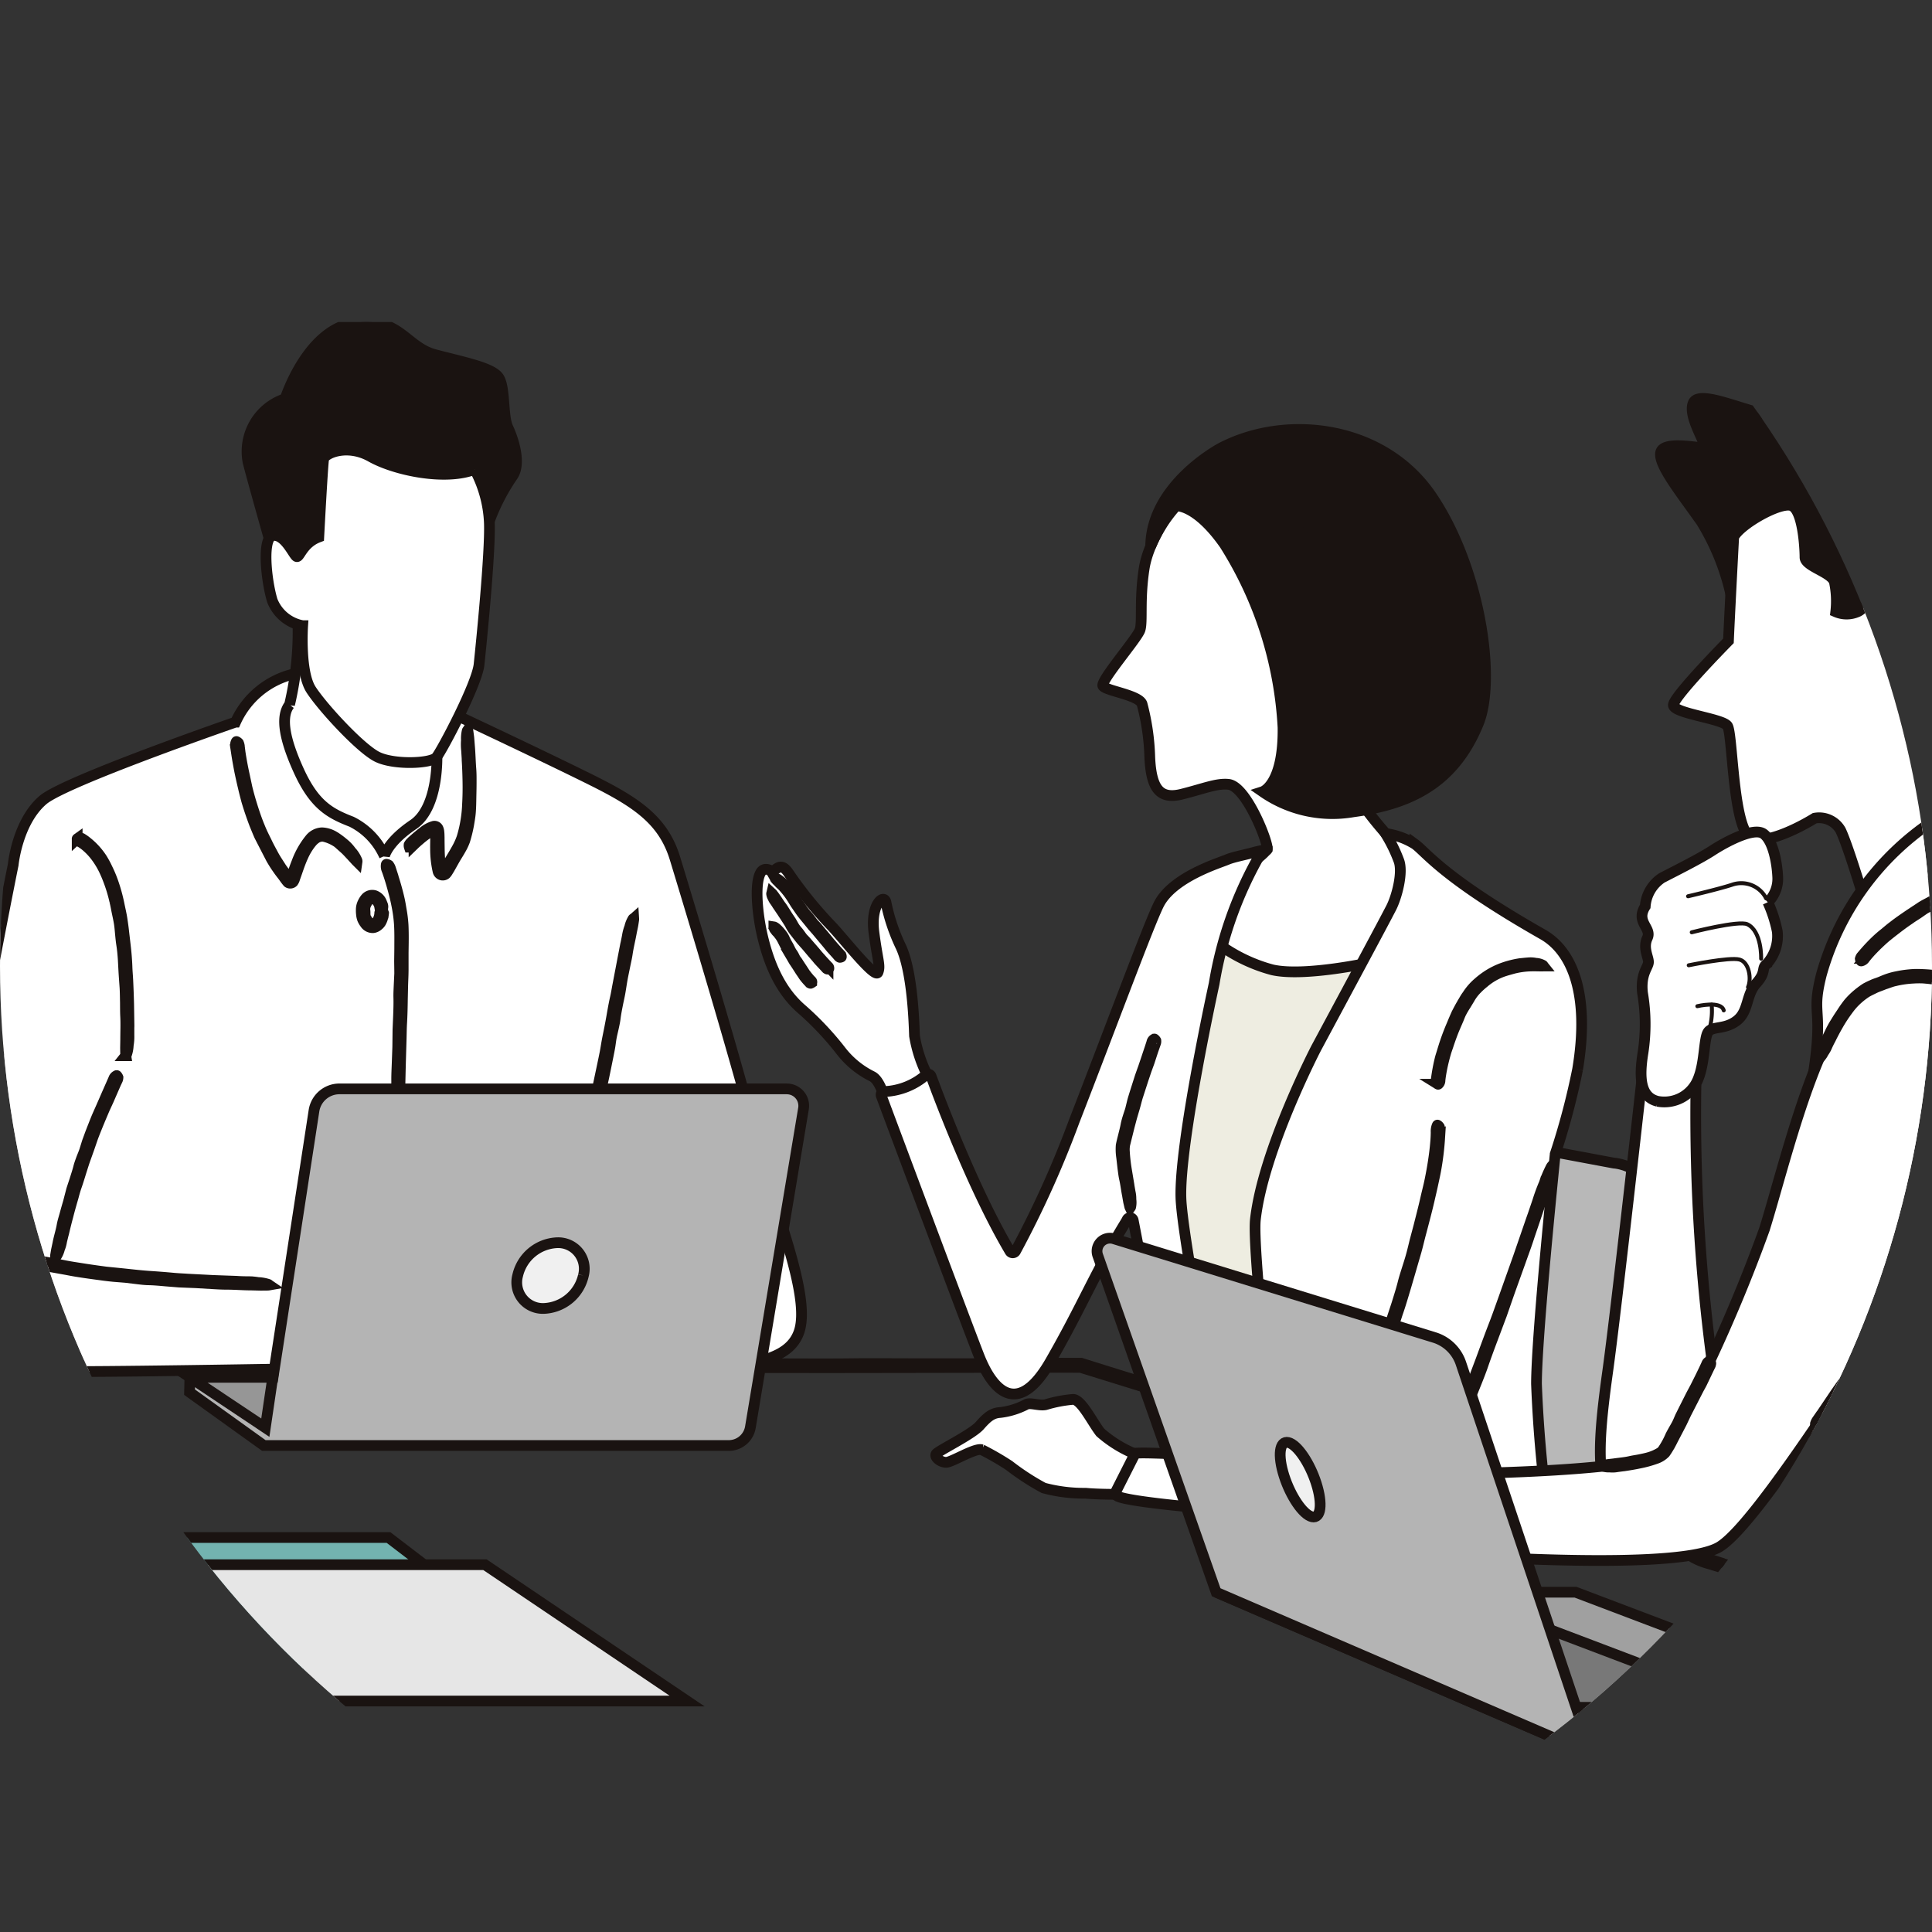
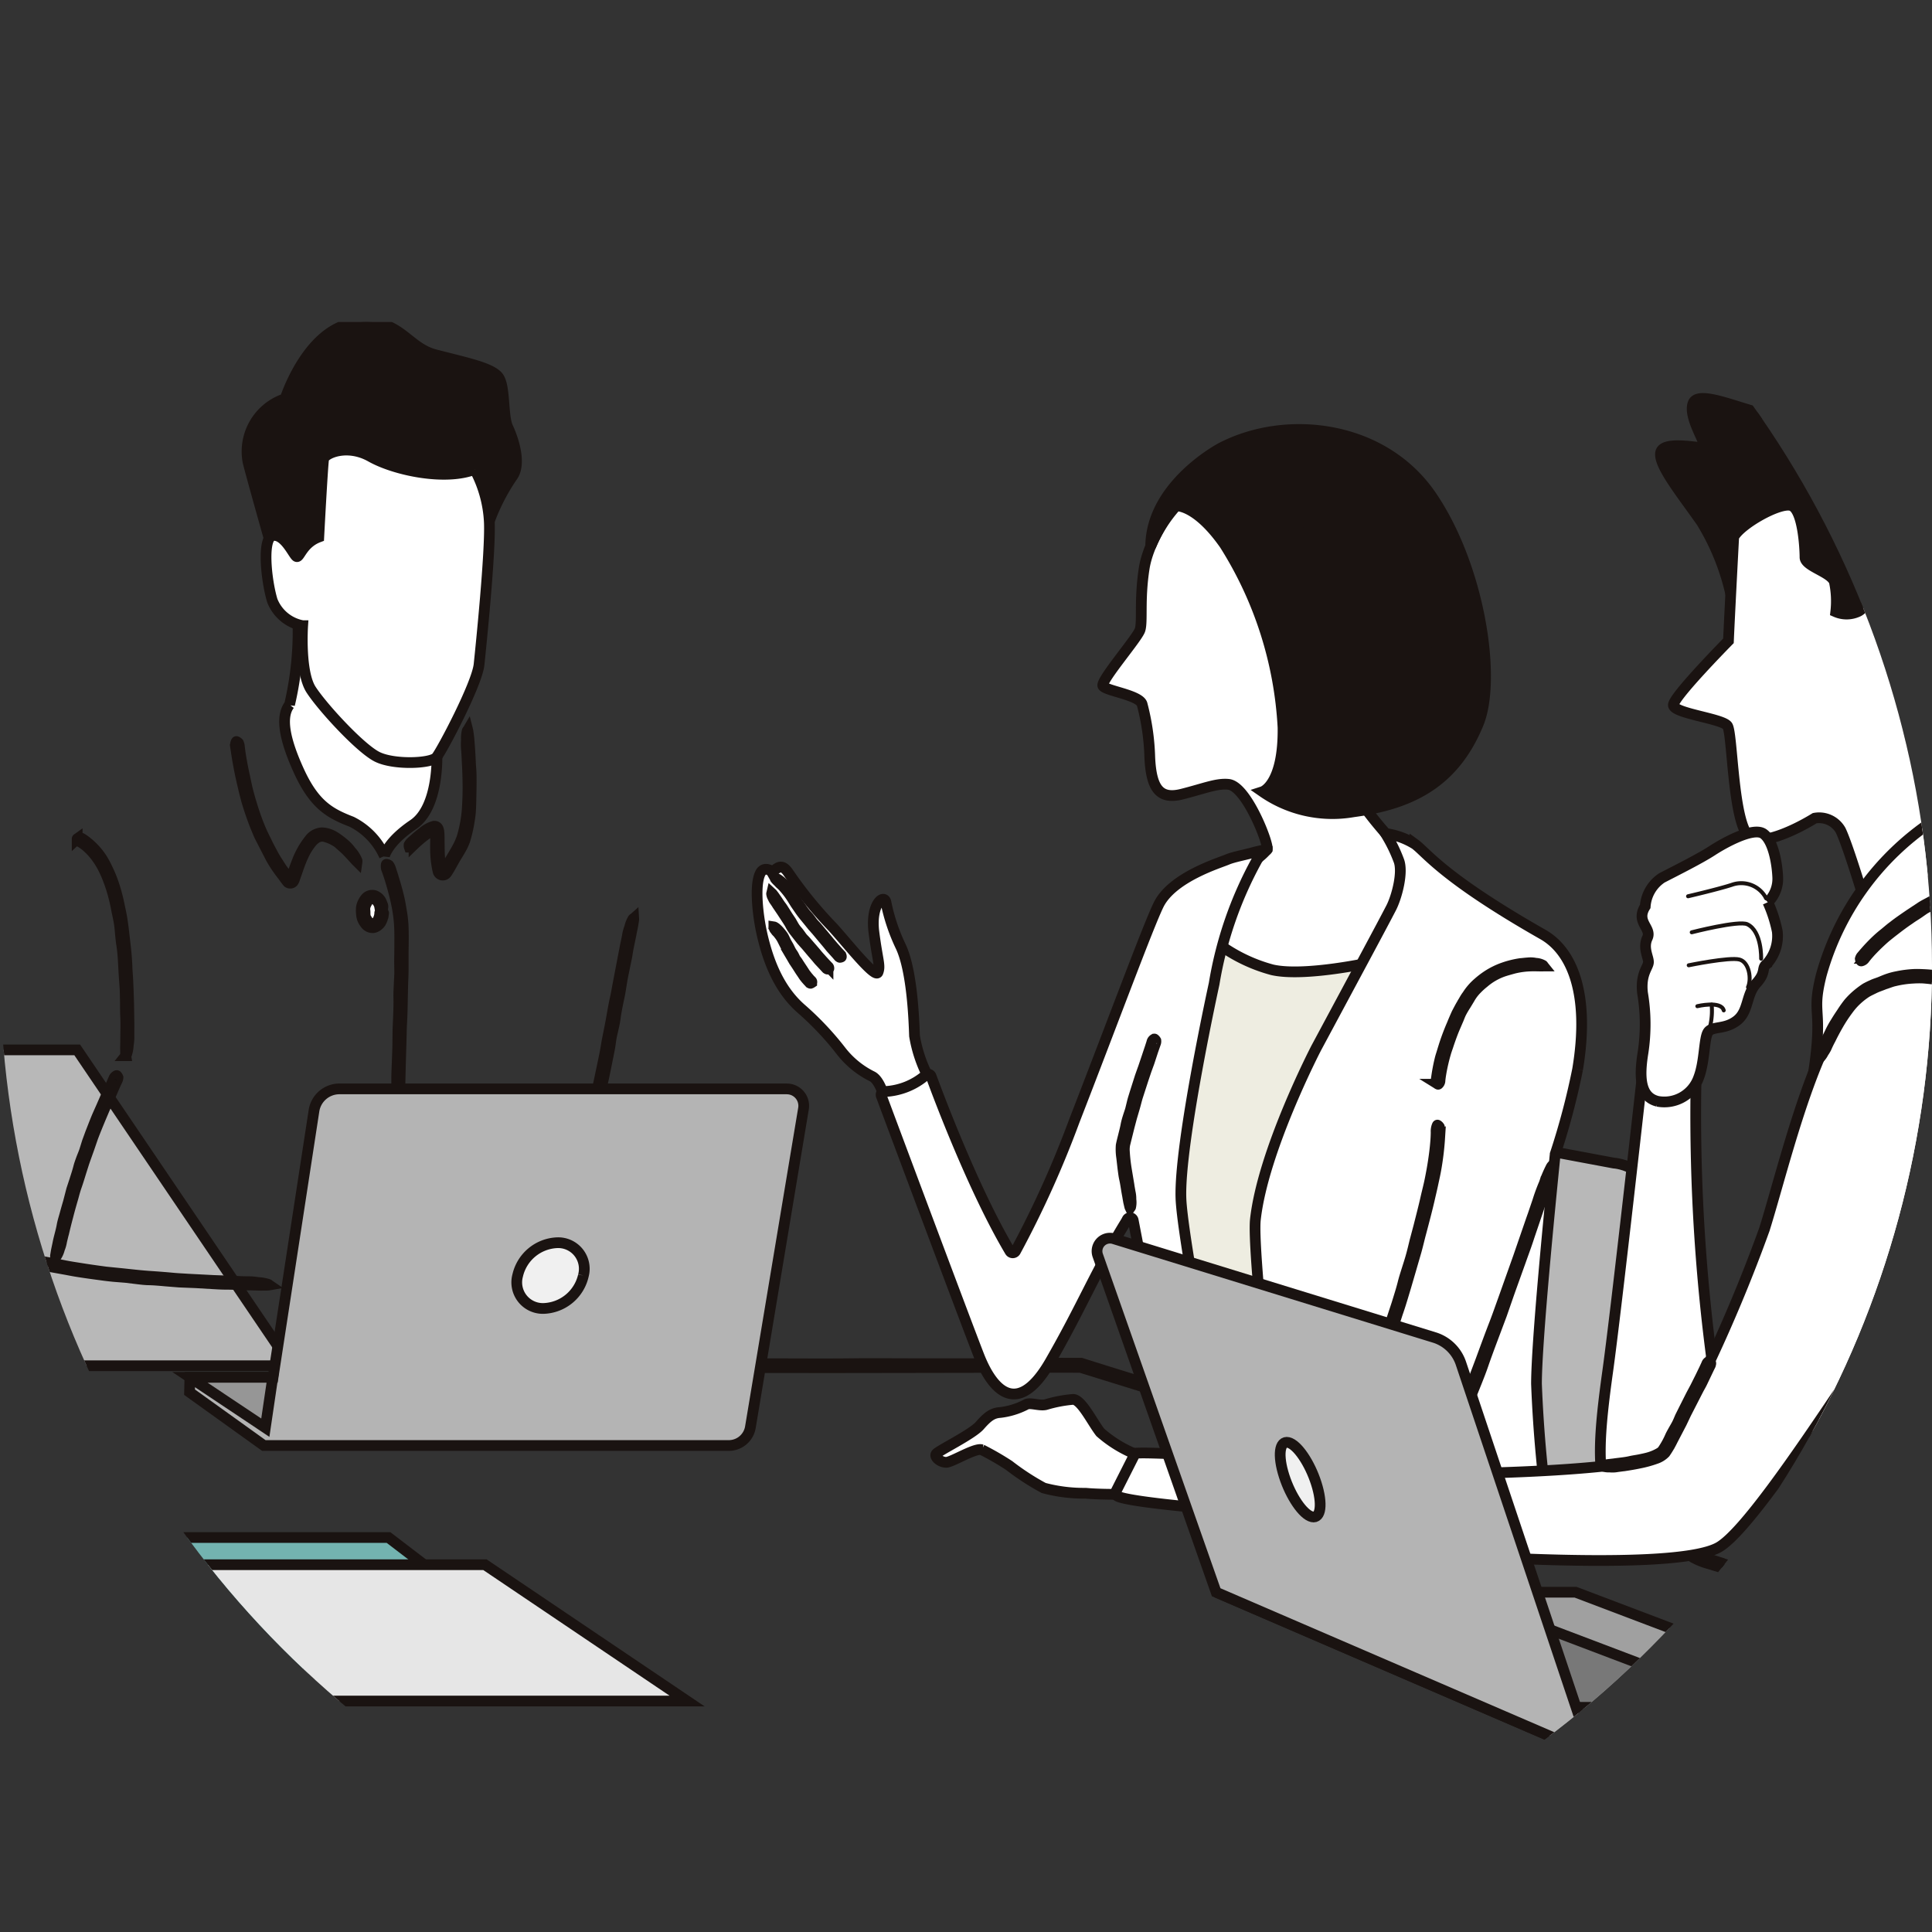
<svg xmlns="http://www.w3.org/2000/svg" width="180" height="180" viewBox="0 0 180 180">
  <rect x="0" y="0" width="180" height="180" fill="#333333" stroke="none" />
  <defs>
    <clipPath id="clip-path">
      <circle id="楕円形_371" data-name="楕円形 371" cx="90" cy="90" r="90" fill="#e6e6e6" />
    </clipPath>
    <clipPath id="clip-path-2">
      <rect id="長方形_20029" data-name="長方形 20029" width="295.634" height="138.271" fill="none" stroke="#1a1311" stroke-width="1" />
    </clipPath>
  </defs>
  <g id="img_05" clip-path="url(#clip-path)">
    <g id="グループ_19829" data-name="グループ 19829" transform="translate(-65.824 30)">
      <g id="グループ_19828" data-name="グループ 19828" clip-path="url(#clip-path-2)">
        <g id="グループ_19827" data-name="グループ 19827">
          <g id="グループ_19826" data-name="グループ 19826" clip-path="url(#clip-path-2)">
            <path id="パス_99076" data-name="パス 99076" d="M91.368,90.372H78.2s-4.853-.52-4.679,5.2S76.638,119.8,76.638,119.8H111.3Z" transform="translate(-18.351 -22.557)" fill="#b8b8b8" stroke="#1a1311" stroke-width="1" />
            <path id="パス_99077" data-name="パス 99077" d="M282.093,137.81c3.871-9.082,5.322-22.891,5.276-27.952-.051-5.689-4.435-5.881-4.435-5.881l-7.27-1.361s-3.271.023-3.361,3c-.061,2.026.121,11.682-4.861,27.4Z" transform="translate(-66.762 -25.616)" fill="#b8b8b8" stroke="#1a1311" stroke-width="1" />
-             <path id="パス_99078" data-name="パス 99078" d="M129.023,47.795s8.111,3.811,12.215,5.863,6.548,3.714,7.622,7.231,6.254,20.619,7.622,26.385,5.18,14.365,3.909,17.785-6.939,3.518-20.718,3.518l-26.874-.131s-13.16.228-19.088.245c-6.468.017-11.238-1.287-12.8-4.9S87.2,61.476,87.2,61.476s.375-3.99,2.785-6.043c2.069-1.761,17.932-7.248,17.932-7.248a7.961,7.961,0,0,1,5.472-4.5Z" transform="translate(-20.146 -10.906)" fill="#fff" stroke="#1a1311" stroke-width="1" />
            <path id="合体_14" data-name="合体 14" d="M-4471.93-7678.368c-2.022-.781-3.485-1.571-4.952-4.82-1.222-2.7-1.744-4.917-.831-6.091a29.891,29.891,0,0,0,.783-7.654s3.435-5.018,8.713.585a14.7,14.7,0,0,1,4.233,11.727s.212,4.887-2.2,6.514-2.689,2.932-2.689,2.932A6.547,6.547,0,0,0-4471.93-7678.368Z" transform="translate(4570.514 7724.93)" fill="#fff" stroke="#1a1311" stroke-width="1" />
            <path id="パス_99080" data-name="パス 99080" d="M98.142,64.381a6.47,6.47,0,0,1,1.463,1.589,8.749,8.749,0,0,1,.5.928,11.11,11.11,0,0,1,.478,1.114,15.657,15.657,0,0,1,.621,2.207c.091.454.2.9.272,1.362.065.431.127.864.172,1.3.046.395.092.786.14,1.205.076.637.129,1.276.155,1.918.01.425.053.851.074,1.277q.054,1.12.083,2.241l.031,2c0,.06,0,.138-.005.2,0,.242,0,.471,0,.721a4.589,4.589,0,0,1-.062.906.743.743,0,0,0-.009.131,3.091,3.091,0,0,1-.163.77c-.01.038-.042.057-.064.085a1.237,1.237,0,0,1-.015-.129c0-.219-.005-.437-.007-.614.005-.266.01-.517.014-.788,0-.714.034-1.428-.005-2.143-.02-.417-.016-.84-.02-1.261-.011-.46-.013-.921-.037-1.381-.032-.443-.072-.995-.1-1.439-.021-.392-.042-.771-.062-1.152-.031-.5-.077-1-.157-1.5-.043-.286-.071-.58-.1-.871-.034-.356-.058-.714-.115-1.066s-.13-.675-.2-1.01-.128-.684-.212-1.02a14.078,14.078,0,0,0-.594-1.972,11.288,11.288,0,0,0-.455-1.054,7.669,7.669,0,0,0-.72-1.162,6.015,6.015,0,0,0-.836-.9,4.055,4.055,0,0,0-.549-.407.82.82,0,0,1-.343-.3c-.006-.012-.019-.032-.012-.037a.4.4,0,0,1,.2-.1.781.781,0,0,1,.254.083l.024.014a4.215,4.215,0,0,1,.374.262Z" transform="translate(-24.288 -15.981)" stroke="#1a1311" stroke-width="1" />
            <path id="パス_99081" data-name="パス 99081" d="M100.234,94.283l-.694,1.592-.358.778-.386.91c-.239.579-.479,1.157-.7,1.743l-.372,1.079-.363,1.014c-.11.314-.209.633-.309.949-.161.5-.308,1.01-.484,1.51-.118.33-.209.67-.3,1.008-.171.591-.342,1.183-.493,1.78q-.216.8-.4,1.6l-.044.156-.14.576a3.226,3.226,0,0,1-.2.72.578.578,0,0,0-.029.1,2.232,2.232,0,0,1-.272.6c-.016.029-.05.04-.075.059a.862.862,0,0,1,0-.108c.03-.183.06-.365.083-.5.046-.218.089-.417.136-.641.11-.582.3-1.147.4-1.733.066-.341.176-.675.267-1.012.1-.366.2-.72.313-1.1.09-.346.212-.812.3-1.159l.3-.912c.124-.4.26-.794.361-1.2.059-.233.144-.465.227-.694.1-.279.224-.552.32-.834l.256-.82.3-.819c.212-.538.416-1.079.642-1.611l.393-.885c.161-.368.311-.711.462-1.06l.423-.957c.077-.177.149-.341.236-.538a.5.5,0,0,1,.257-.3c.013,0,.031-.014.036-.007a.521.521,0,0,1,.108.173.655.655,0,0,1-.041.206.12.12,0,0,1-.009.02l-.153.324Z" transform="translate(-23.619 -23.355)" stroke="#1a1311" stroke-width="1" />
            <path id="パス_99082" data-name="パス 99082" d="M91.2,116.318c.739.151,1.482.287,2.226.42l1.1.213c.422.08.847.146,1.273.211.806.131,1.616.245,2.425.352l1.483.149c.472.049.931.1,1.4.148.432.044.865.083,1.3.11.689.047,1.375.1,2.064.164.455.044.915.062,1.373.092l2.409.125,2.157.077.212.014c.258.014.517.019.775.023a5.361,5.361,0,0,1,.974.073.96.96,0,0,0,.141.01,3.615,3.615,0,0,1,.831.163c.042.01.063.042.094.063a1.087,1.087,0,0,1-.14.016l-.664.007-.852-.022c-.772,0-1.542-.069-2.316-.068-.452,0-.909-.029-1.363-.056l-1.491-.088-1.561-.063-1.246-.1c-.543-.049-1.086-.1-1.631-.11-.313-.006-.633-.046-.948-.083l-1.156-.14-1.117-.089c-.377-.038-.755-.08-1.131-.134-.747-.1-1.5-.2-2.24-.32-.416-.063-.829-.15-1.244-.224-.507-.091-.993-.179-1.485-.266-.45-.089-.9-.175-1.341-.26l-.751-.15a.776.776,0,0,1-.464-.213c-.01-.011-.027-.029-.02-.035a.521.521,0,0,1,.18-.134,1.034,1.034,0,0,1,.269.011l.028.005.456.1Z" transform="translate(-22.533 -29.004)" stroke="#1a1311" stroke-width="1" />
            <path id="パス_99083" data-name="パス 99083" d="M161.153,92.5c.124-.624.244-1.251.373-1.874.063-.308.146-.611.213-.918.079-.353.152-.71.227-1.064.142-.674.287-1.347.422-2.023.081-.409.14-.825.217-1.235.073-.388.157-.775.232-1.163.069-.359.137-.719.2-1.079.1-.573.2-1.145.33-1.714.086-.375.146-.759.218-1.138q.191-1,.382-2,.171-.893.344-1.786c.011-.059.028-.116.04-.175.044-.213.09-.426.128-.641a3.953,3.953,0,0,1,.21-.8.676.676,0,0,0,.03-.115,2.594,2.594,0,0,1,.278-.66c.015-.034.05-.046.075-.068a.908.908,0,0,1,0,.12c-.027.183-.053.368-.087.552-.044.234-.1.468-.142.7-.116.639-.276,1.269-.371,1.913-.055.377-.145.751-.221,1.126-.082.41-.172.819-.247,1.232-.078.43-.137.865-.215,1.3-.063.344-.143.686-.212,1.03-.089.449-.177.9-.233,1.354-.032.261-.092.525-.147.786-.067.319-.151.636-.211.955s-.089.622-.143.932-.119.627-.182.939c-.125.621-.249,1.243-.38,1.863-.072.346-.16.689-.236,1.035-.09.413-.176.826-.261,1.241q-.117.562-.229,1.125c-.042.21-.084.419-.12.631a.592.592,0,0,1-.186.391c-.011.008-.028.023-.034.017a.49.49,0,0,1-.144-.154.761.761,0,0,1,0-.23.115.115,0,0,1,0-.023l.083-.388h0" transform="translate(-40.205 -18.485)" stroke="#1a1311" stroke-width="1" />
            <path id="パス_99084" data-name="パス 99084" d="M117.373,52.991q.171,1.146.423,2.28c.071.336.163.765.238,1.118.105.428.221.853.345,1.276.243.8.5,1.6.822,2.37.186.473.413.928.641,1.382.2.437.436.852.66,1.276.212.39.466.755.7,1.13.2.293.417.566.621.852.1.132.232.336.227.289a.046.046,0,0,0,.044-.021l.083-.23c.162-.444.309-.9.488-1.341a7.662,7.662,0,0,1,1.249-2.213,1.52,1.52,0,0,1,1.1-.564,2.38,2.38,0,0,1,1.151.356c.066.038.133.078.194.122a7.622,7.622,0,0,1,.657.5,3.78,3.78,0,0,1,.705.741,1.01,1.01,0,0,0,.1.113,2.9,2.9,0,0,1,.454.747.246.246,0,0,1,.011.113c-.033-.033-.071-.063-.1-.1l-.457-.5c-.2-.21-.391-.428-.606-.62a3.731,3.731,0,0,0-1.962-1.145,1.094,1.094,0,0,0-.607.121,1.927,1.927,0,0,0-.5.431,5.669,5.669,0,0,0-.789,1.278c-.224.48-.4.983-.572,1.484-.071.2-.14.4-.212.6a.973.973,0,0,1-.162.347.371.371,0,0,1-.478.033c-.233-.266-.348-.468-.532-.7s-.341-.449-.5-.683c-.185-.266-.36-.551-.523-.836l-.552-1.071-.53-1.031c-.161-.357-.305-.723-.455-1.085-.278-.729-.53-1.467-.75-2.214-.11-.42-.223-.84-.317-1.264-.123-.5-.233-1.011-.338-1.518-.088-.461-.173-.923-.248-1.386-.039-.258-.077-.506-.118-.78a.8.8,0,0,1,.047-.524c.008-.014.019-.036.027-.031a.557.557,0,0,1,.185.132,1.156,1.156,0,0,1,.08.263l0,.029.059.474Z" transform="translate(-29.196 -13.004)" stroke="#1a1311" stroke-width="1" />
            <path id="パス_99085" data-name="パス 99085" d="M139,60.844c.263-.231.53-.458.813-.672a2.713,2.713,0,0,1,.993-.54.366.366,0,0,1,.4.2.947.947,0,0,1,.081.311c.024.185.022.358.028.532,0,.412.008.793.013,1.183.008.371.026.741.068,1.107.021.183.05.364.086.543l.06.254a.118.118,0,0,0,.1.077c.088.043.2-.239.32-.416l.347-.585c.22-.366.443-.731.647-1.1a6.4,6.4,0,0,0,.483-1.062,12.012,12.012,0,0,0,.4-1.813,11.82,11.82,0,0,0,.113-1.243q.062-1.094.039-2.195c-.012-.656-.036-1.312-.077-1.967,0-.059,0-.136-.005-.194-.014-.236-.028-.461-.044-.706a5.087,5.087,0,0,1-.017-.893.738.738,0,0,0,0-.128,3.123,3.123,0,0,1,.074-.773c.005-.039.035-.062.053-.092A1.178,1.178,0,0,1,144,50.8c.028.215.056.43.078.6.021.263.041.51.062.778.061.705.073,1.411.128,2.119.034.413.03.833.03,1.25,0,.457-.011.914-.021,1.37-.008.478-.014.956-.053,1.435-.032.382-.1.762-.164,1.142a12.918,12.918,0,0,1-.364,1.479,4.956,4.956,0,0,1-.379.8c-.173.315-.37.613-.549.92l-.506.9-.137.222a1.305,1.305,0,0,1-.188.258.445.445,0,0,1-.457.073.465.465,0,0,1-.275-.335,9.26,9.26,0,0,1-.23-2.1c-.007-.387.014-.772,0-1.149A1.906,1.906,0,0,0,140.9,60c.011-.059-.262.041-.432.151a7.829,7.829,0,0,0-.981.729c-.176.149-.349.3-.516.462a.692.692,0,0,1-.4.232c-.014,0-.037,0-.038,0a.476.476,0,0,1-.021-.216.853.853,0,0,1,.147-.2l.019-.018.326-.287Z" transform="translate(-34.573 -12.649)" stroke="#1a1311" stroke-width="1" />
            <path id="パス_99086" data-name="パス 99086" d="M136.206,68.168c.248.756.476,1.521.657,2.3.092.382.151.771.218,1.159a11.791,11.791,0,0,1,.164,1.357c.043.867.021,1.721.009,2.578,0,.5,0,1.057,0,1.561s-.029.981-.043,1.472c-.01.449-.02.894-.031,1.364-.01.723-.026,1.444-.068,2.167-.029.478-.031.96-.045,1.44l-.074,2.524-.053,2.257c0,.068-.008.154-.01.222-.006.271-.011.532-.017.81a7.017,7.017,0,0,1-.057,1.018,1.036,1.036,0,0,0-.006.146,4.989,4.989,0,0,1-.122.873.276.276,0,0,1-.057.1c-.008-.048-.02-.1-.024-.146-.016-.231-.043-.464-.042-.7,0-.3,0-.588,0-.893,0-.808.052-1.613.042-2.423,0-.473.024-.951.042-1.426.019-.519.038-1.03.056-1.56.006-.51.013-1.121.019-1.632.019-.441.037-.873.055-1.3.021-.57.041-1.138.025-1.706-.009-.327.011-.663.024-.993.019-.391.039-.825.058-1.214,0-.334-.009-.818-.013-1.168.006-.419.011-.791.015-1.186,0-.783.019-1.576-.036-2.34-.032-.428-.086-.862-.161-1.291-.09-.513-.2-1.022-.336-1.528q-.177-.687-.389-1.364c-.08-.253-.163-.5-.254-.753a.89.89,0,0,1-.074-.524c0-.015.009-.04.018-.037a.5.5,0,0,1,.213.084,1.12,1.12,0,0,1,.14.249l.01.029.153.47Z" transform="translate(-33.865 -16.809)" stroke="#1a1311" stroke-width="1" />
            <path id="パス_99087" data-name="パス 99087" d="M134.5,72.773c0,.742-.383,1.344-.855,1.344s-.855-.6-.855-1.344.383-1.344.855-1.344.855.6.855,1.344" transform="translate(-33.149 -17.831)" fill="#fff" stroke="#1a1311" stroke-width="1" />
            <path id="パス_99088" data-name="パス 99088" d="M134.625,73.007a1.823,1.823,0,0,1-.24.717,1.112,1.112,0,0,1-.27.284.835.835,0,0,1-.434.187.845.845,0,0,1-.747-.387,1.779,1.779,0,0,1-.246-.424,1.84,1.84,0,0,1-.093-.446,2.9,2.9,0,0,1-.017-.42,1.444,1.444,0,0,1,.157-.658,1.848,1.848,0,0,1,.254-.4.8.8,0,0,1,.854-.248,1.088,1.088,0,0,1,.579.52.479.479,0,0,1,.029.068c.038.08.066.163.1.244a.48.48,0,0,1,.024.323.105.105,0,0,0,0,.046c.015.1-.071.187-.126.268-.008.013-.039.02-.06.029a.2.2,0,0,1-.02-.04c-.013-.074-.028-.155-.034-.188a1.705,1.705,0,0,0-.041-.239,1.1,1.1,0,0,0-.291-.565.843.843,0,0,0-.288-.184.423.423,0,0,0-.35.045.8.8,0,0,0-.254.311,1.7,1.7,0,0,0-.146.3.961.961,0,0,0-.045.447,1.9,1.9,0,0,1,.012.261,1.323,1.323,0,0,0,.032.317,1.145,1.145,0,0,0,.141.265,1.56,1.56,0,0,0,.16.232.451.451,0,0,0,.411.17.518.518,0,0,0,.252-.112.943.943,0,0,0,.23-.313,1.514,1.514,0,0,0,.116-.355,1.112,1.112,0,0,0,.023-.212c0-.058.022-.1.113-.138a.072.072,0,0,1,.03-.008.691.691,0,0,1,.17.047c.03.017.032.058.046.089v.009l-.021.153Z" transform="translate(-33.095 -17.766)" stroke="#1a1311" stroke-width="1" />
            <path id="パス_99089" data-name="パス 99089" d="M68.156,129.673l-6,0-2.955-.037-1.453-.011.684,1.1,3.427,5.506,2.121,3.32,1.976,3.151,1.847,2.912c.984,1.537,1.964,3.074,2.92,4.634l1.943,3.079,3.407,5.4,3.046,4.832.294.479,1.089,1.739c.47.739.926,1.474,1.321,2.219.055.1.125.215.191.32a18.448,18.448,0,0,1,1.018,1.962,1.019,1.019,0,0,1,.07.251l-.212-.3-.946-1.474-1.195-1.909c-1.094-1.72-2.142-3.468-3.26-5.178-.653-1-1.279-2.032-1.917-3.05l-2.094-3.343L71.243,151.8,69.5,149c-.765-1.219-1.529-2.436-2.327-3.631-.458-.687-.9-1.411-1.344-2.122l-1.611-2.615L62.6,138.159,61,135.618l-3.162-5.063-.827-1.337,2.56.026,3.98.018,3.6.007,2.018-.006a4.329,4.329,0,0,1,1.316.127c.032.01.086.026.072.035a1.179,1.179,0,0,1-.385.2,6.006,6.006,0,0,1-.706.057H69.4l-1.241-.007Z" transform="translate(-14.233 -32.257)" stroke="#1a1311" stroke-width="1" />
            <path id="パス_99090" data-name="パス 99090" d="M258.679,145.032l-8.535-2.674-4.192-1.351-4.85-1.537-9.215-2.91-5.613-1.723-5.289-1.657-4.909-1.519-6.421-1.991-1.372-.008-5.424.008-9.514.017-8.511.012-.837-.007h-3.058c-1.306.005-2.594,0-3.847-.061-.173-.008-.37-.008-.555-.008-1.248,0-2.214-.105-3.284-.171a2.152,2.152,0,0,1-.373-.072l.55-.023,2.611-.026,3.355,0c3.038-.013,6.074.029,9.119-.009,1.777-.022,3.578,0,5.369,0l5.878,0,6.142-.048,3.81.008,1.1.348c2.048.641,4.09,1.28,6.146,1.88,1.181.345,2.385.732,3.576,1.108l4.361,1.391,4.216,1.27,4.273,1.332,8.485,2.668L246.6,140.8l5.656,1.789,5.122,1.611,2.872.892a9.52,9.52,0,0,1,1.834.706c.043.026.115.064.092.066a2.132,2.132,0,0,1-.608.022c-.2-.025-.671-.169-1.021-.26l-.107-.033-1.763-.56Z" transform="translate(-43.156 -32.272)" stroke="#1a1311" stroke-width="1" />
            <path id="パス_99091" data-name="パス 99091" d="M189.14,76.12l-.63-.7c-.1-.117-.188-.246-.284-.368l-.341-.413-.646-.786-.416-.458-.367-.455-.346-.417a6.147,6.147,0,0,1-.524-.687c-.1-.164-.224-.311-.329-.474-.191-.29-.351-.566-.54-.833a7.324,7.324,0,0,0-.54-.678l-.054-.065a2.584,2.584,0,0,0-.214-.221,1.169,1.169,0,0,1-.261-.285.164.164,0,0,0-.04-.039c-.1-.068-.134-.2-.213-.294-.013-.015-.007-.047-.017-.073a.3.3,0,0,1,.068.008,1.346,1.346,0,0,1,.26.128,3.494,3.494,0,0,1,.287.224,8.534,8.534,0,0,1,.672.707A3.19,3.19,0,0,1,185,70.4c.108.175.206.331.329.53.119.177.249.344.378.513.107.154.2.287.29.422a3.7,3.7,0,0,0,.431.514,2.421,2.421,0,0,1,.249.3c.1.128.179.264.284.386s.219.217.324.329.2.236.3.356l.6.712.32.411.4.475.372.422L189.5,76a.2.2,0,0,1,.061.224c0,.01-.008.025-.014.029a.619.619,0,0,1-.167.072c-.037.005-.074-.031-.11-.049l-.008-.008-.128-.148Z" transform="translate(-45.778 -17.193)" stroke="#1a1311" stroke-width="1" />
            <path id="パス_99092" data-name="パス 99092" d="M187.872,77.7l-.591-.631c-.1-.106-.175-.225-.266-.335l-.318-.375-.6-.716-.386-.418c-.118-.135-.224-.28-.336-.421l-.313-.391a3.571,3.571,0,0,1-.44-.673,4.758,4.758,0,0,0-.269-.442l-.5-.762-.461-.673-.041-.07c-.054-.082-.106-.164-.165-.242a.848.848,0,0,1-.17-.332.13.13,0,0,0-.025-.047.694.694,0,0,1-.065-.341c0-.018.019-.044.029-.065a.233.233,0,0,1,.047.032c.056.063.113.125.164.193l.185.267c.176.234.312.5.5.723a4.108,4.108,0,0,1,.288.431c.1.158.187.3.3.481.11.164.236.32.343.488.086.132.152.287.232.413a2.283,2.283,0,0,0,.366.482,2.085,2.085,0,0,1,.221.279c.089.116.16.245.256.356s.2.2.3.3.188.215.281.323l.557.647.3.374.375.429.349.38c.066.07.133.14.2.206a.178.178,0,0,1,.053.21c0,.01-.007.024-.014.028a.679.679,0,0,1-.161.08c-.036.008-.071-.025-.106-.04l-.008-.008-.119-.134Z" transform="translate(-45.664 -17.664)" stroke="#1a1311" stroke-width="1" />
            <path id="パス_99093" data-name="パス 99093" d="M186.424,80.128a5.906,5.906,0,0,1-.41-.479c-.063-.082-.11-.175-.165-.263l-.2-.3-.356-.571c-.071-.116-.164-.218-.236-.334s-.128-.222-.192-.333l-.185-.305a3.014,3.014,0,0,1-.271-.5c-.048-.116-.117-.222-.176-.333l-.3-.579a2.823,2.823,0,0,0-.306-.451l-.029-.046a1.429,1.429,0,0,0-.13-.148.456.456,0,0,1-.145-.209.059.059,0,0,0-.023-.029c-.064-.05-.056-.16-.086-.249,0-.014.008-.043.01-.066a.194.194,0,0,1,.045.007,1.029,1.029,0,0,1,.162.1c.064.049.116.11.176.162a6.162,6.162,0,0,1,.421.494,1.377,1.377,0,0,1,.2.33c.061.124.11.248.175.367l.222.36c.055.1.1.2.146.3a1.737,1.737,0,0,0,.237.371,1.033,1.033,0,0,1,.131.22c.049.092.081.194.137.281s.13.156.189.237.111.17.164.255l.329.506c.037.06.128.213.175.289.073.113.157.217.236.325l.233.279c.046.049.093.1.143.143s.057.086.015.171a.068.068,0,0,1-.016.027.9.9,0,0,1-.149.092c-.032.011-.058-.012-.086-.02l-.005-.005-.086-.1Z" transform="translate(-45.737 -18.707)" stroke="#1a1311" stroke-width="1" />
            <path id="パス_99094" data-name="パス 99094" d="M138.982,163.619H89.551l-8.03-12.7h40.848Z" transform="translate(-20.35 -37.673)" fill="#73b3b0" stroke="#1a1311" stroke-width="1" />
            <path id="パス_99095" data-name="パス 99095" d="M153.179,167H102.917L93.5,154.3h40.848Z" transform="translate(-23.341 -38.519)" fill="#e6e6e6" stroke="#1a1311" stroke-width="1" />
            <path id="パス_99097" data-name="パス 99097" d="M140.838,18.907a18.883,18.883,0,0,1,2.313-4.576c.782-1.173.065-3.388-.456-4.5s-.212-3.909-.928-4.756S138.64,3.76,135.9,3.043,132.565-.6,128.264.112s-6.319,7.036-6.319,7.036a5.173,5.173,0,0,0-3.453,5.929c.326,1.3,1.889,6.84,1.889,6.84s1.108,3.843,2.932,4.43,17.525-5.44,17.525-5.44" transform="translate(-29.552 0)" fill="#1a1311" stroke="#1a1311" stroke-width="1" />
            <path id="パス_99098" data-name="パス 99098" d="M140.193,17.7a11.571,11.571,0,0,1,1.368,4.985c.1,2.834-.765,11.336-.96,13.192s-3.485,8.062-3.975,8.649-3.957.733-5.521-.049-5.081-4.594-6.156-6.254-.782-5.961-.782-5.961a3.776,3.776,0,0,1-2.834-2.346c-.586-1.955-.977-5.961.1-6.059s1.857,1.76,2.15,1.955.522-1.222,2.085-1.808c0,0,.358-6.792.456-7.28s2.15-1.467,4.4-.2,6.939,2.248,9.674,1.172" transform="translate(-30.144 -3.969)" fill="#fff" stroke="#1a1311" stroke-width="1" />
            <path id="パス_99100" data-name="パス 99100" d="M166.908,95.219H125.226a2.4,2.4,0,0,0-2.375,2.038l-3.813,24.836h-7.748l-.033,1.384,6.922,4.967H161.5a2.039,2.039,0,0,0,2.01-1.7l4.948-29.689a1.576,1.576,0,0,0-1.554-1.834" transform="translate(-27.774 -23.77)" fill="#b4b4b4" stroke="#1a1311" stroke-width="1" />
            <path id="パス_99101" data-name="パス 99101" d="M111.3,131.033h7.72l-.692,4.691Z" transform="translate(-27.784 -32.71)" fill="#969696" stroke="#1a1311" stroke-width="1" />
            <path id="パス_99102" data-name="パス 99102" d="M158.1,117.381a3.938,3.938,0,0,1-3.681,3.062,2.43,2.43,0,0,1-2.443-3.062,3.938,3.938,0,0,1,3.681-3.062,2.43,2.43,0,0,1,2.443,3.062" transform="translate(-37.923 -28.538)" fill="#f0f0f0" stroke="#1a1311" stroke-width="1" />
            <path id="パス_99103" data-name="パス 99103" d="M197.63,87.153a12.782,12.782,0,0,1-1.238-3.746c-.049-1.369-.2-6.01-1.27-8.307a17.568,17.568,0,0,1-1.4-4.186c-.2-.733-1.45.227-1.108,2.866s.618,3.062.374,3.7-3.013-2.9-4.234-4.219a38.68,38.68,0,0,1-4.072-4.991c-.509-.774-.882-.755-1.465-.171-.049.049-.816-.617-1.2.171-.552,1.141-.206,3.936.122,5.448.733,3.371,1.955,5.619,3.665,7.134a27.838,27.838,0,0,1,3.729,3.942,8.337,8.337,0,0,0,2.932,2.394c.636.342,1.01,1.629,1.01,1.629a3.683,3.683,0,0,0,2.394-.245,7.774,7.774,0,0,0,1.759-1.417" transform="translate(-45.365 -16.893)" fill="#fff" stroke="#1a1311" stroke-width="1" />
            <path id="パス_99104" data-name="パス 99104" d="M239.959,53.339c.2-.456-1.91-5.89-3.6-6.067-1.091-.114-2.247.386-4.333.912-2.068.522-2.866-.5-3-3.437a21.62,21.62,0,0,0-.717-4.951c-.261-.847-3.388-1.238-3.648-1.694s3.192-4.43,3.452-5.212-.065-2.8.391-5.733,3-6.124,3-6.124,6.449-5.863,13.42-3.778S257.109,29.047,256,36.279s-8.616,9.234-8.16,10.928,3.421,4.919,3.421,4.919a6.607,6.607,0,0,1,1.22,2.362A13.216,13.216,0,0,1,250.464,65.6a71.868,71.868,0,0,1-10.489,1.027,4.476,4.476,0,0,1-4.658-3.681s-.814-5.424,1.987-8.29c.366-.374,1.183-.4,1.831-.954.117-.1.764-.217.824-.356" transform="translate(-56.08 -4.196)" fill="#fff" stroke="#1a1311" stroke-width="1" />
            <path id="パス_99105" data-name="パス 99105" d="M251.767,78.778s-6.271,1.4-9.3.717a15.006,15.006,0,0,1-5.57-2.834s-4.153,17.3-4.153,22.867,2.883,20.408,2.883,20.408l9.064,3.1s-1.881-17.256-1.393-20.481,8.469-23.779,8.469-23.779" transform="translate(-58.1 -19.137)" fill="#eeede1" stroke="#1a1311" stroke-width="1" />
            <path id="パス_99106" data-name="パス 99106" d="M269.218,85.494c1.173-7.036-.512-11.03-3.225-12.574-9.332-5.31-10.847-7.638-11.922-8.42a6.967,6.967,0,0,0-2.752-.993A13.958,13.958,0,0,1,252.55,66c.443,1.082-.169,3.41-.707,4.449-.919,1.775-3.131,5.878-6.975,13.044,0,0-4.951,9.528-5.668,15.978-.3,2.722,1.628,19.447,1.628,19.447l.228,1.969c-6.005.881-11.5.169-13.225.376-2.442.293-1.856,3.225-1.563,3.909s14.951,1.955,21.01,1.76c4.354-.141,6.336-.483,8.086-2.95l11.263,4.122a124.182,124.182,0,0,1-1.238-13.323c0-3.838,1.239-16.432,1.744-21.406a67.522,67.522,0,0,0,2.084-7.878" transform="translate(-56.414 -15.853)" fill="#fff" stroke="#1a1311" stroke-width="1" />
            <path id="パス_99107" data-name="パス 99107" d="M223.46,116.048c-.119-.033-.2-1.081-.215-1.2-.068-.677-.341-1.729-1.153-6.77-.422-2.614-.993-5.491-1.483-8.037a.3.3,0,0,0-.557-.084l-.11.206c-2.8,4.561-4.056,7.818-7.053,13.03s-5.342,2.8-6.645-.521c-1.193-3.042-7.97-21.184-9.106-24.226a.3.3,0,0,1,.279-.4,6.3,6.3,0,0,0,3.9-1.558.3.3,0,0,1,.462.128c.713,1.943,3.976,10.633,7.351,16.311a.3.3,0,0,0,.515-.006,94.664,94.664,0,0,0,5.477-12.139c3.518-9.055,6.879-18.151,7.85-20.131,1.27-2.59,5.681-3.906,6.4-4.219.57-.248,1.821-.473,2.578-.7,0,0,1.087-.26,1.135-.236a5.369,5.369,0,0,1-.686.671,1.371,1.371,0,0,0-.273.339,35.963,35.963,0,0,0-3.976,11.49s-3.257,14.854-3.095,19.952c.1,3.248,2.743,17.014,3.278,19.722Z" transform="translate(-49.207 -16.349)" fill="#fff" stroke="#1a1311" stroke-width="1" />
            <path id="パス_99108" data-name="パス 99108" d="M232.973,20.463s1.863-.179,4.511,3.6a35.4,35.4,0,0,1,5.44,17.052c.065,5.343-1.906,5.977-1.906,5.977a11.387,11.387,0,0,0,8.454,1.874c5.342-.717,9.365-2.671,11.645-8.209,1.726-4.191.114-14.658-4.381-21.238s-13.523-7.617-19.593-4.447c0,0-6.5,3.421-6.548,9.154a13.14,13.14,0,0,1,2.378-3.762" transform="translate(-57.564 -3.332)" fill="#1a1311" stroke="#1a1311" stroke-width="1" />
            <path id="パス_99109" data-name="パス 99109" d="M255.942,136.947a12.127,12.127,0,0,0,3.824-.693,4.96,4.96,0,0,0,1.6-.99,7.534,7.534,0,0,0,1.377-1.725,28.85,28.85,0,0,0,1.883-3.825c.337-.8.641-1.613.959-2.421l.9-2.288.806-2.133c.417-1.132.829-2.265,1.267-3.392.288-.746.552-1.507.825-2.262l1.414-3.977,1.231-3.569c.04-.113.085-.237.125-.35l.437-1.284a16.88,16.88,0,0,1,.586-1.6c.031-.071.058-.155.083-.233a10.864,10.864,0,0,1,.586-1.342.608.608,0,0,1,.109-.139c-.019.08-.033.159-.057.239l-.336,1.11c-.156.473-.311.939-.468,1.414-.433,1.28-.828,2.453-1.3,3.837-.238.752-.522,1.5-.786,2.25-.293.818-.586,1.632-.882,2.456s-.606,1.737-.9,2.576q-.385,1.028-.767,2.044c-.335.892-.669,1.782-.977,2.682-.177.518-.384,1.039-.589,1.555l-.76,1.886c-.217.575-.47,1.246-.69,1.832-.242.616-.5,1.228-.762,1.838a24.842,24.842,0,0,1-1.805,3.545,8.121,8.121,0,0,1-1.473,1.7,5.913,5.913,0,0,1-2.4,1.2,14.7,14.7,0,0,1-2.379.363l-1.337.089a2.3,2.3,0,0,1-.876-.073c-.022-.009-.058-.02-.049-.029a.753.753,0,0,1,.248-.18,3.045,3.045,0,0,1,.464-.067l.05,0,.816-.037Z" transform="translate(-63.497 -26.141)" stroke="#1a1311" stroke-width="1" />
            <path id="パス_99110" data-name="パス 99110" d="M263.854,100.867a26.217,26.217,0,0,1-.335,2.851c-.078.464-.182.922-.281,1.381-.109.531-.239,1.057-.359,1.586-.23,1-.5,2-.759,2.99-.165.6-.3,1.214-.47,1.814-.166.571-.329,1.132-.493,1.7l-.46,1.574c-.25.831-.49,1.664-.779,2.484l-.533,1.646-.963,2.878-.9,2.563-.1.25c-.112.306-.221.6-.334.916a8.51,8.51,0,0,1-.472,1.134,1.463,1.463,0,0,0-.068.164,5.4,5.4,0,0,1-.5.93c-.027.046-.065.06-.1.089.014-.056.026-.114.045-.17.095-.274.189-.546.272-.786.125-.336.247-.662.373-1,.325-.912.684-1.811.979-2.736.17-.54.375-1.076.563-1.615l.609-1.772.579-1.869.491-1.488c.2-.651.412-1.3.578-1.963.094-.381.218-.764.336-1.144.146-.464.3-.926.428-1.393.125-.45.231-.9.342-1.36.127-.477.245-.917.366-1.375.23-.915.471-1.826.674-2.746.119-.512.253-1.021.358-1.537.125-.615.24-1.234.331-1.854.084-.561.155-1.125.2-1.69.028-.316.044-.633.047-.948a1.382,1.382,0,0,1,.1-.619c.008-.016.019-.041.027-.036a.5.5,0,0,1,.179.177,1.458,1.458,0,0,1,.051.342v.037l-.029.6Z" transform="translate(-63.895 -24.892)" stroke="#1a1311" stroke-width="1" />
            <path id="パス_99111" data-name="パス 99111" d="M230.018,89.694l-.49,1.5c-.073.2-.187.509-.267.729-.1.3-.193.572-.287.851l-.525,1.62c-.1.329-.179.667-.274,1l-.276.936c-.075.283-.149.562-.232.875-.123.5-.215.863-.345,1.39a2.542,2.542,0,0,0-.1.9,15.946,15.946,0,0,0,.18,1.646q.124.738.246,1.474c.006.041.014.105.02.146.031.178.059.341.092.531a2.72,2.72,0,0,1,.071.676.507.507,0,0,0,.011.1,1.889,1.889,0,0,1-.036.6c0,.03-.032.051-.048.075a.728.728,0,0,1-.037-.092c-.038-.164-.078-.329-.106-.449-.035-.2-.068-.377-.1-.583-.107-.525-.164-1.06-.283-1.586-.069-.306-.1-.625-.146-.939-.04-.344-.077-.675-.119-1.035a4.871,4.871,0,0,1-.044-1.118c.055-.292.129-.57.2-.852.09-.371.191-.735.257-1.11a6.277,6.277,0,0,1,.172-.639c.077-.259.174-.512.246-.771.047-.188.134-.55.185-.757.068-.254.149-.5.227-.757l.477-1.5c.086-.241.2-.573.295-.826.117-.348.225-.667.335-.992.1-.305.2-.6.3-.9l.161-.5a.424.424,0,0,1,.211-.3c.011,0,.029-.014.035-.008a.509.509,0,0,1,.13.149.538.538,0,0,1-.012.191.07.07,0,0,1-.006.019l-.108.308Z" transform="translate(-56.641 -22.224)" stroke="#1a1311" stroke-width="1" />
            <path id="パス_99112" data-name="パス 99112" d="M266.078,90.193q.115-.814.307-1.611c.06-.263.151-.517.227-.776.091-.3.181-.593.281-.887q.286-.836.639-1.647c.132-.333.278-.66.423-.988.158-.3.311-.6.486-.891.164-.269.3-.549.5-.806a5.172,5.172,0,0,1,.991-1.149,7.615,7.615,0,0,1,.8-.623,6.894,6.894,0,0,1,1.582-.793,8.59,8.59,0,0,1,1.534-.383c.051-.011.1-.009.155-.015.188-.019.376-.043.565-.053a2.288,2.288,0,0,1,.713.029.506.506,0,0,0,.1.01,1.536,1.536,0,0,1,.592.18c.029.012.04.045.059.069-.033,0-.065.008-.1.007l-.467-.007c-.2-.006-.4-.009-.6,0a7.406,7.406,0,0,0-1.619.22c-.308.086-.618.169-.923.269a5.6,5.6,0,0,0-1.849,1.062,6.722,6.722,0,0,0-.647.585,4.18,4.18,0,0,0-.685.907c-.188.312-.242.4-.347.573-.149.23-.29.466-.417.708s-.206.487-.314.729c-.119.276-.212.491-.318.738-.207.491-.384.993-.557,1.5-.087.284-.2.562-.278.849-.1.341-.187.688-.266,1.036-.07.315-.132.632-.183.95-.029.178-.053.357-.071.536a.452.452,0,0,1-.143.34c-.01.007-.024.021-.032.016a.457.457,0,0,1-.161-.119.546.546,0,0,1-.028-.2.093.093,0,0,1,0-.02l.05-.338Z" transform="translate(-66.408 -19.86)" stroke="#1a1311" stroke-width="1" />
            <path id="パス_99113" data-name="パス 99113" d="M222.467,138.849a11.47,11.47,0,0,1-3.225-2c-.732-.928-1.759-3.078-2.541-3.078a12.366,12.366,0,0,0-2.541.488c-.586.146-1.514-.245-1.856,0a6.923,6.923,0,0,1-2.394.733c-.733.049-1.173.391-1.905,1.222s-3.861,2.345-4.056,2.638.391.782.928.782,2.688-1.368,3.323-1.173a26.428,26.428,0,0,1,2.541,1.465,23.136,23.136,0,0,0,3.225,2.1,14.49,14.49,0,0,0,3.909.489c1.026.1,2.687.1,2.687.1Z" transform="translate(-50.903 -33.393)" fill="#fff" stroke="#1a1311" stroke-width="1" />
            <path id="パス_99114" data-name="パス 99114" d="M189.776,76.225l-.63-.7-.291-.36-.344-.409-.651-.781-.409-.463-.366-.453-.342-.419a8.159,8.159,0,0,1-.519-.687l-.326-.473c-.187-.287-.348-.568-.537-.837a7.309,7.309,0,0,0-.543-.686l-.056-.065a3.06,3.06,0,0,0-.218-.223,2.144,2.144,0,0,1-.277-.277.208.208,0,0,0-.043-.038,2.077,2.077,0,0,1-.24-.255c-.014-.012-.013-.035-.023-.053a.316.316,0,0,1,.062.013,1.428,1.428,0,0,1,.251.131,3.415,3.415,0,0,1,.284.221,6.942,6.942,0,0,1,.666.7,3.834,3.834,0,0,1,.336.459l.329.528c.117.179.241.35.368.522l.293.422a5.114,5.114,0,0,0,.423.522,3.864,3.864,0,0,1,.247.3c.1.128.187.26.29.382s.21.225.314.339l.3.357.6.711.327.4.406.471.374.421.215.23a.234.234,0,0,1,.086.2c0,.007,0,.02-.007.022a.345.345,0,0,1-.125.033c-.029,0-.065-.038-.1-.059l-.008-.009-.128-.146Z" transform="translate(-45.923 -17.236)" stroke="#1a1311" stroke-width="1" />
            <path id="パス_99115" data-name="パス 99115" d="M188.509,77.8l-.591-.63-.272-.326-.322-.371-.6-.711c-.1-.105-.274-.305-.379-.423-.116-.135-.224-.277-.335-.419l-.308-.392a4.21,4.21,0,0,1-.435-.669c-.078-.154-.176-.3-.268-.445l-.5-.767-.459-.676L184,71.9l-.166-.243a1.23,1.23,0,0,1-.184-.323.2.2,0,0,0-.027-.045.9.9,0,0,1-.1-.314c0-.017.008-.036.012-.054.014.013.03.023.041.036l.158.2.185.266c.174.236.32.492.5.723.106.136.193.287.287.432l.3.479.331.494c.087.152.161.281.234.41a2.936,2.936,0,0,0,.359.493,3.541,3.541,0,0,1,.22.282c.089.116.166.242.262.352s.194.2.29.308l.28.325.56.645.306.367c.144.163.259.29.38.426s.236.256.35.379l.2.207a.208.208,0,0,1,.08.185c0,.008,0,.02-.008.022a.352.352,0,0,1-.12.039c-.029,0-.063-.032-.094-.05l-.008-.008-.12-.131Z" transform="translate(-45.811 -17.704)" stroke="#1a1311" stroke-width="1" />
            <path id="パス_99116" data-name="パス 99116" d="M187.062,80.232c-.142-.153-.282-.308-.407-.474-.063-.081-.116-.17-.173-.255l-.2-.292-.361-.565-.228-.338-.192-.332-.181-.307a4.288,4.288,0,0,1-.268-.5c-.05-.114-.115-.222-.173-.333l-.294-.582a2.965,2.965,0,0,0-.311-.464l-.032-.045a1.705,1.705,0,0,0-.134-.152.719.719,0,0,1-.16-.2.124.124,0,0,0-.025-.028c-.065-.052-.077-.139-.117-.212-.006-.011,0-.032,0-.049a.17.17,0,0,1,.041.012,1.128,1.128,0,0,1,.155.1c.063.049.117.107.175.159a4.61,4.61,0,0,1,.414.49,1.635,1.635,0,0,1,.192.326c.057.119.1.212.176.366.047.081.163.283.211.366l.149.3a2.445,2.445,0,0,0,.227.377,1.671,1.671,0,0,1,.129.221c.05.092.089.191.144.279s.12.161.178.244l.164.258.334.506.184.284c.075.112.161.216.242.323l.236.279.143.146a.131.131,0,0,1,.041.147c0,.007,0,.017-.009.02a.4.4,0,0,1-.108.052c-.024,0-.05-.02-.074-.031l-.005-.005-.086-.1Z" transform="translate(-45.884 -18.749)" stroke="#1a1311" stroke-width="1" />
            <path id="パス_99117" data-name="パス 99117" d="M245.679,21.469c.665.819,1.291,1.667,1.9,2.528l.848,1.3c.308.513.642,1.011.936,1.534q.864,1.471,1.611,3.008c.294.625.621,1.236.874,1.881.26.6.495,1.21.695,1.832l.3.859c.082.29.163.58.246.876a20.39,20.39,0,0,1,.6,2.827c.044.639.131,1.278.171,1.919a12.835,12.835,0,0,1-.285,3.374,6.422,6.422,0,0,1-1.321,2.75l-.218.215a4.834,4.834,0,0,1-.868.7,3.529,3.529,0,0,1-1.3.513l-.194.047a3.093,3.093,0,0,1-1.176,0,.33.33,0,0,1-.125-.059l.188-.011a4.932,4.932,0,0,0,.9-.11,4.878,4.878,0,0,0,1.1-.352,4.629,4.629,0,0,0,2.183-2.185,5.266,5.266,0,0,0,.354-.857,4.645,4.645,0,0,0,.254-.9,5.753,5.753,0,0,0,.17-1.01,8.333,8.333,0,0,0,.079-1.023c0-.344-.009-.707-.014-1.075s-.074-.713-.1-1.069c-.025-.288-.051-.568-.077-.856-.049-.284-.1-.568-.149-.848-.072-.368-.125-.741-.217-1.1-.1-.328-.2-.664-.317-1.08s-.249-.837-.394-1.249c-.175-.5-.311-1.024-.531-1.513-.2-.473-.405-.945-.632-1.408l-.677-1.414-.729-1.378-.778-1.351-.906-1.488c-.383-.579-.765-1.159-1.174-1.72-.36-.515-.744-1.014-1.13-1.509-.217-.277-.438-.552-.667-.817a1.736,1.736,0,0,1-.375-.585c-.005-.018-.016-.047-.005-.046a.555.555,0,0,1,.247.053,2.234,2.234,0,0,1,.276.255l.025.03.413.509Z" transform="translate(-61.089 -5.147)" stroke="#1a1311" stroke-width="1" />
            <path id="パス_99118" data-name="パス 99118" d="M257.665,22.02c.651.793,1.274,1.61,1.847,2.46.29.414.54.854.808,1.282.293.5.6,1,.869,1.518a30.363,30.363,0,0,1,1.414,3.005c.235.63.507,1.249.695,1.9.206.6.341,1.226.491,1.845.122.577.227,1.159.314,1.743.047.466.121.931.142,1.4s.04.94.017,1.41c-.059.62-.027,1.249-.131,1.868a11.694,11.694,0,0,1-.29,1.621c-.072.266-.119.538-.212.8l-.287.778a7.944,7.944,0,0,1-1.6,2.5,2.89,2.89,0,0,1-.22.2l-.405.354-.442.308a4.208,4.208,0,0,1-1.222.572c-.059.014-.125.034-.186.055a2.977,2.977,0,0,1-1.135.122.306.306,0,0,1-.128-.044l.181-.032a5.44,5.44,0,0,0,.855-.2,5.225,5.225,0,0,0,1.042-.431,6.018,6.018,0,0,0,2.238-2.064l.246-.378.207-.4a4.93,4.93,0,0,0,.38-.826,11.915,11.915,0,0,0,.566-1.91,17.236,17.236,0,0,0,.21-2.076,15.127,15.127,0,0,0,.042-1.671,14.136,14.136,0,0,0-.2-2.173c-.089-.409-.155-.833-.225-1.252-.122-.5-.211-1.017-.359-1.514-.158-.474-.3-.952-.493-1.414s-.349-.952-.558-1.414a28.974,28.974,0,0,0-1.324-2.721c-.278-.49-.541-.989-.843-1.467-.351-.575-.729-1.134-1.117-1.686q-.531-.747-1.1-1.465l-.655-.789a1.54,1.54,0,0,1-.365-.57c0-.018-.014-.047,0-.045a.557.557,0,0,1,.242.05,2.084,2.084,0,0,1,.269.246l.026.029.4.493Z" transform="translate(-64.086 -5.292)" stroke="#1a1311" stroke-width="1" />
            <path id="パス_99119" data-name="パス 99119" d="M297.154,122.193a174.345,174.345,0,0,1-1.824-27.884,3.705,3.705,0,0,0-4.952-1.433s-2.475,22.281-3.257,27.884-1.172,9.9.261,12.247l8.73-2.442Z" transform="translate(-71.5 -23.072)" fill="#fff" stroke="#1a1311" stroke-width="1" />
            <path id="パス_99120" data-name="パス 99120" d="M300.511,27.993a22.152,22.152,0,0,0-2.8-7.04c-1.931-2.741-4.05-5.358-3.8-6.479s3.614-.374,4.05-.436-1.578-2.866-1.018-4.174,4.865.841,7.294,1.153a28.958,28.958,0,0,0,10.294-1.339c2.8-1,7.538-.125,10.591,4.486s3.488,16.509,2.99,19.312-4.361,9.158-4.673,9.656-4.673.187-5.794-.436-3.116-5.607-4.735-6.791-12.4-7.912-12.4-7.912" transform="translate(-73.364 -2.324)" fill="#1a1311" stroke="#1a1311" stroke-width="1" />
            <path id="合体_13" data-name="合体 13" d="M-4462.591-7668.7a2.3,2.3,0,0,0-2.418-1.136c-2.405,1.47-5.167,2.5-6.083,1.754-1.561-1.271-1.561-9.675-2.05-10.359s-5.033-1.158-5.033-1.938,5.13-5.979,5.13-5.979c.1-2.344.489-9.673.489-9.673.585-1.173,4.235-3.258,5.342-2.933s1.3,3.975,1.3,4.821,2.409,1.368,2.736,2.28a8.74,8.74,0,0,1,.131,2.8,2.539,2.539,0,0,0,2.02,0c1.173-.456,1.692-3.387,3.192-3.387s1.758,4.169,1.563,6.514a8.046,8.046,0,0,1-.855,3.076c3.328,1.19,7.216,7.348,7.216,7.348a4.669,4.669,0,0,0,.284,2.868c.651,1.758,2.214,5.928,2.214,5.928l-12.834,4.983S-4461.874-7667.206-4462.591-7668.7Z" transform="translate(4699.905 7716.064)" fill="#fff" stroke="#1a1311" stroke-width="1" />
            <path id="パス_99123" data-name="パス 99123" d="M353.674,145.953c-.554-6.759-.082-8.015-1.042-20.8-.739-9.831-2.313-39.593-5.7-47.411A25.313,25.313,0,0,0,336.7,66.309s-1.254-7.672-2.915-7.867A22.24,22.24,0,0,0,323.754,61.1,25.413,25.413,0,0,0,313.4,75.412c-1.14,4.544.668,2.394-1.384,12.851,0,0,.391,12.8.391,18.144s.815,17.737.293,26.728Z" transform="translate(-77.888 -14.583)" fill="#fff" stroke="#1a1311" stroke-width="1" />
            <path id="パス_99124" data-name="パス 99124" d="M311.7,81.743a10.242,10.242,0,0,0-8.209.782c-4.429,2.345-7.557,16.026-9.512,22.281a144.4,144.4,0,0,1-9.381,20.717c-1.173,1.694-17.069,2.2-25.929,2.069a4.049,4.049,0,0,0-3.127,2.736c-.652,2.346,2.085,4.3,2.085,4.3s27.753,2.492,32.183-.245,18.5-26.58,23.844-32.965Z" transform="translate(-63.767 -20.278)" fill="#fff" stroke="#1a1311" stroke-width="1" />
            <path id="パス_99125" data-name="パス 99125" d="M319.057,75.836a15.418,15.418,0,0,1,1.241-1.3c.216-.2.442-.391.674-.573.264-.215.517-.442.792-.642.507-.4,1.042-.759,1.573-1.124l.981-.648c.307-.207.645-.362.966-.543.3-.163.6-.341.908-.484a13,13,0,0,1,1.488-.675c.34-.122.672-.269,1.009-.4.594-.224,1.205-.4,1.808-.6.546-.156,1.1-.283,1.651-.425l.164-.035c.2-.053.4-.074.6-.116a3.48,3.48,0,0,1,.768-.083.558.558,0,0,0,.11-.012,2.273,2.273,0,0,1,.667.03c.034,0,.055.032.082.047a.923.923,0,0,1-.105.038c-.183.041-.367.082-.507.111-.223.038-.427.074-.656.113a13.4,13.4,0,0,0-1.763.39c-.335.109-.692.158-1.029.271l-1.111.35c-.389.119-.752.307-1.128.456-.3.126-.61.222-.906.354-.385.179-.769.358-1.138.567l-.651.35c-.267.141-.543.265-.805.413-.245.155-.477.333-.719.491s-.5.314-.735.487c-.487.325-.954.675-1.415,1.035-.262.2-.513.4-.768.608-.3.248-.582.522-.865.789-.248.251-.5.5-.73.766-.134.146-.257.3-.379.454a.535.535,0,0,1-.32.241c-.013,0-.033.008-.037,0a.441.441,0,0,1-.07-.194.7.7,0,0,1,.092-.2.1.1,0,0,1,.013-.017l.243-.286Z" transform="translate(-79.559 -17.013)" stroke="#1a1311" stroke-width="1" />
            <path id="パス_99126" data-name="パス 99126" d="M336.444,97.922c.133-.42.234-.852.338-1.282L336.94,96c.055-.246.089-.5.134-.745a13.84,13.84,0,0,0,.157-1.43c.01-.291.017-.583,0-.874s-.007-.548-.01-.824c-.023-.243-.046-.482-.073-.76-.03-.4-.134-.8-.167-1.2a5.434,5.434,0,0,0-.173-.785,10.794,10.794,0,0,0-.4-1.349,10.368,10.368,0,0,0-.474-1.165l-.044-.116a2.908,2.908,0,0,0-.191-.41,1.877,1.877,0,0,1-.233-.522.3.3,0,0,0-.035-.075,1.42,1.42,0,0,1-.113-.5c-.005-.026.016-.054.024-.081a.488.488,0,0,1,.056.062l.211.334.245.444c.253.388.365.842.59,1.246a4,4,0,0,1,.281.762c.086.284.188.563.262.849l.251.9c.062.24.072.491.113.736s.065.416.149.963a4.582,4.582,0,0,1,.053.567c.014.231-.015.464-.005.694s.046.445.037.669-.017.452-.029.678c-.039.449-.077.9-.155,1.341-.045.248-.091.494-.151.738-.066.293-.123.586-.2.876-.062.263-.138.524-.212.785-.042.143-.08.268-.13.438a.326.326,0,0,1-.2.246c-.011,0-.027.01-.033,0a.6.6,0,0,1-.131-.14c-.02-.038,0-.107,0-.162a.122.122,0,0,1,.005-.016l.089-.257Z" transform="translate(-83.706 -21.261)" stroke="#1a1311" stroke-width="1" />
-             <path id="パス_99127" data-name="パス 99127" d="M313.6,128.907l1.435-2.126.727-1.033.822-1.205,1.55-2.3.906-1.419.879-1.325.8-1.235c.421-.658.843-1.312,1.293-1.952l.864-1.3,1.531-2.262,1.4-2,.146-.191.521-.708a6.586,6.586,0,0,1,.709-.852,1.17,1.17,0,0,0,.1-.122,4.493,4.493,0,0,1,.7-.645.306.306,0,0,1,.114-.044c-.028.045-.053.092-.084.134l-.452.6-.587.76c-.515.7-1.053,1.386-1.53,2.118-.281.425-.585.843-.879,1.263l-.956,1.388-.954,1.481-.792,1.167c-.343.51-.681,1.023-.993,1.553-.179.3-.386.6-.587.9l-.744,1.082-.663,1.076-.705,1.072-1.42,2.121-.815,1.169-.96,1.405-.866,1.274-.48.717a.99.99,0,0,1-.4.405c-.016.007-.039.018-.042.009a.54.54,0,0,1-.049-.233,1.34,1.34,0,0,1,.129-.277l.018-.026.3-.435Z" transform="translate(-78.172 -27.007)" stroke="#1a1311" stroke-width="1" />
            <path id="パス_99128" data-name="パス 99128" d="M296.6,129.691l-.646,1.353c-.109.221-.236.433-.35.651l-.389.759-.739,1.441-.422.889-.43.825-.4.767a8.825,8.825,0,0,1-.7,1.2,2.13,2.13,0,0,1-.848.531,10.391,10.391,0,0,1-1.565.429c-.47.1-.942.176-1.414.249l-.14.015-.51.068a2.35,2.35,0,0,1-.648.029.394.394,0,0,0-.094,0,1.668,1.668,0,0,1-.563-.083c-.029-.006-.046-.035-.068-.054a.619.619,0,0,1,.089-.029l.431-.069.558-.064c.5-.074,1.01-.109,1.507-.222.289-.068.587-.105.879-.163.319-.068.641-.128.95-.225a4.269,4.269,0,0,0,.91-.4,1.066,1.066,0,0,0,.271-.216c.075-.108.151-.22.22-.337a7.619,7.619,0,0,0,.5-.948c.081-.189.187-.372.288-.555.122-.223.258-.44.373-.668s.2-.451.3-.674l.334-.669.67-1.328.392-.734c.156-.312.3-.6.445-.887l.392-.809.21-.458a.39.39,0,0,1,.236-.251c.012,0,.029-.01.035,0a.515.515,0,0,1,.113.16c.013.043-.019.119-.031.18a.091.091,0,0,1-.008.017l-.137.278Z" transform="translate(-71.565 -32.216)" stroke="#1a1311" stroke-width="1" />
            <path id="パス_99129" data-name="パス 99129" d="M325.528,81.68a9.445,9.445,0,0,0-1.541-.266c-.256-.032-.513-.055-.771-.074a8.484,8.484,0,0,0-.9.014,9.292,9.292,0,0,0-1.687.243c-.339.069-.658.213-.987.312-.3.127-.613.224-.907.363-.268.137-.553.258-.8.414a6.7,6.7,0,0,0-1.086.894,6.4,6.4,0,0,0-.609.729,13.469,13.469,0,0,0-.917,1.4q-.376.653-.708,1.332l-.071.131c-.083.161-.163.324-.237.488a3.055,3.055,0,0,1-.332.6.467.467,0,0,0-.047.088,1.929,1.929,0,0,1-.365.48c-.02.023-.055.026-.083.038a.847.847,0,0,1,.022-.1c.061-.16.122-.322.166-.438.086-.187.162-.355.249-.548.221-.5.488-.975.719-1.471a8.61,8.61,0,0,1,.472-.843c.18-.3.376-.6.573-.889a10.837,10.837,0,0,1,.643-.907,6.931,6.931,0,0,1,.627-.642,8.308,8.308,0,0,1,.941-.723,6.386,6.386,0,0,1,.609-.3c.248-.126.52-.193.775-.3s.491-.207.746-.292a5.829,5.829,0,0,1,.789-.206A10.146,10.146,0,0,1,322.418,81c.3-.011.6,0,.9.014.359.016.717.047,1.073.095.321.047.642.1.958.178l.531.135a.418.418,0,0,1,.3.216c0,.012.014.029.007.035a.269.269,0,0,1-.343.113.084.084,0,0,1-.018-.006c-.1-.036-.2-.063-.307-.1Z" transform="translate(-78.255 -20.219)" stroke="#1a1311" stroke-width="1" />
            <path id="パス_99130" data-name="パス 99130" d="M303.288,69.862c.173-.174.291-.31.291-.31a3.055,3.055,0,0,0,.635-2c-.049-1.221-.391-3.371-1.319-4.055s-3.665.831-4.788,1.563-3.274,1.808-4.691,2.541a3.48,3.48,0,0,0-1.548,2.655c-.928,1.466.636,2,.2,2.932s.1,1.76.1,2.248-.749,1.059-.554,2.866a17.479,17.479,0,0,1,.049,5.57c-.391,2.394-.244,4.153,1.369,4.544a3.389,3.389,0,0,0,3.811-2.2c.586-1.515.489-3.665.879-4.251s1.564-.2,2.687-1.075.831-2.394,1.808-3.469.44-1.417.978-1.808a3.858,3.858,0,0,0,.977-3.03,12.715,12.715,0,0,0-.877-2.719" transform="translate(-72.762 -15.807)" fill="#fff" stroke="#1a1311" stroke-width="1" />
            <path id="パス_99131" data-name="パス 99131" d="M297.773,75.5s4.385-1.127,5.179-.749c1.369.651,1.287,3.208,1.287,3.208" transform="translate(-74.334 -18.64)" fill="none" stroke="#1a1311" stroke-linecap="round" stroke-linejoin="round" stroke-width="0.369" />
            <path id="パス_99132" data-name="パス 99132" d="M297.4,79.678s3.795-.782,4.724-.537,1.14,1.841.8,2.573" transform="translate(-74.242 -19.744)" fill="none" stroke="#1a1311" stroke-linecap="round" stroke-linejoin="round" stroke-width="0.369" />
            <path id="パス_99133" data-name="パス 99133" d="M300.1,84.757a6.253,6.253,0,0,1-.44,2.948" transform="translate(-74.805 -21.158)" fill="none" stroke="#1a1311" stroke-linecap="round" stroke-linejoin="round" stroke-width="0.369" />
            <path id="パス_99134" data-name="パス 99134" d="M298.468,84.9s2.215-.537,2.459.391" transform="translate(-74.507 -21.155)" fill="none" stroke="#1a1311" stroke-linecap="round" stroke-linejoin="round" stroke-width="0.369" />
            <path id="パス_99135" data-name="パス 99135" d="M297.317,70.9s2.932-.684,4.1-1.075a2.606,2.606,0,0,1,3.176,1.27" transform="translate(-74.22 -17.397)" fill="none" stroke="#1a1311" stroke-linecap="round" stroke-linejoin="round" stroke-width="0.369" />
            <path id="パス_99136" data-name="パス 99136" d="M354.317,157.852a157.471,157.471,0,0,0,2.888-28.2s.3-6.022,3.336-6.715,12.911-2.947,15.25-3.639,4.766.173,4.852,6.5-1.04,24.839-4.506,38.964Z" transform="translate(-88.449 -29.73)" fill="#b8b8b8" stroke="#1a1311" stroke-width="1" />
            <path id="パス_99137" data-name="パス 99137" d="M300.724,153.942q3.515,1.1,7.031,2.205c1.154.364,2.3.75,3.451,1.12q1.993.64,3.993,1.271c2.53.8,5.057,1.61,7.59,2.4,1.538.482,3.084.939,4.625,1.415,1.453.45,2.9.914,4.357,1.367q2.02.629,4.044,1.249c2.144.655,4.282,1.31,6.419,2,1.413.457,2.845.885,4.267,1.328l7.483,2.328,6.694,2.085c.219.068.437.143.657.212.8.252,1.6.509,2.4.755,1.029.316,2.04.638,3.007,1,.134.051.288.1.434.145.982.3,1.709.646,2.531.972a1.535,1.535,0,0,1,.271.161c-.146-.038-.292-.071-.439-.114-.687-.2-1.374-.407-2.06-.619-.88-.272-1.757-.558-2.637-.829-2.392-.736-4.766-1.524-7.172-2.238-1.4-.416-2.813-.878-4.221-1.32-1.54-.484-3.079-.976-4.62-1.451-1.613-.5-3.23-.971-4.843-1.468-1.289-.4-2.575-.816-3.863-1.22-1.686-.529-3.369-1.056-5.064-1.544-.974-.281-1.966-.6-2.946-.912-1.2-.381-2.391-.78-3.591-1.152-1.156-.358-2.318-.685-3.476-1.039s-2.346-.729-3.519-1.1q-3.5-1.1-6.989-2.2c-1.3-.413-2.592-.841-3.892-1.258q-2.327-.743-4.658-1.478-2.109-.667-4.219-1.329c-.787-.248-1.577-.494-2.365-.735a6.484,6.484,0,0,1-1.5-.6c-.035-.022-.093-.056-.074-.06a1.566,1.566,0,0,1,.511-.051c.167.014.555.132.845.2.027.007.059.018.088.028l1.451.462v0" transform="translate(-74.347 -38.253)" stroke="#1a1311" stroke-width="1" />
            <path id="パス_99138" data-name="パス 99138" d="M64.014,33.408a10.482,10.482,0,0,0,.977-5.733c-.26-3.648-2.541-6.189-6.775-5.994a24.807,24.807,0,0,0-12.427-2.573c-7.167.391-10.471,10.458-10.179,15.407C36.081,42.529,38.4,46.8,40.78,48.693c2.039,1.62,5.424,3.242,6.01,4.414Z" transform="translate(-8.885 -4.761)" fill="#1a1311" stroke="#1a1311" stroke-width="1" />
            <path id="パス_99139" data-name="パス 99139" d="M55.516,64.851s1.158-7.151,3.437-7.477,5.6,2.622,7.167.6c.918-1.186,1.433-8.7,1.433-8.958s4.593-1.336,4.593-1.792S67.5,42.406,67.5,42.406a56.123,56.123,0,0,0-.8-8.355,5.614,5.614,0,0,0-2.28-3.583s-1.694-1.042-2.736,1.564-.807,9.246-4.5,9.789a4.463,4.463,0,0,1-3.306-.537s-1.384-2.151-2.623-1.629-1.237,3.388-.846,5.212A3.153,3.153,0,0,0,52.1,47.134s-1.556,6.054-4.292,7.162c0,0,1.23.733,1.23,1.645s-2.134,3.7-2.134,3.7l2.737,4.772Z" transform="translate(-11.708 -7.554)" fill="#fff" stroke="#1a1311" stroke-width="1" />
            <path id="パス_99140" data-name="パス 99140" d="M35.155,49.092s-2.834-2.671-5.766-1.45a6.669,6.669,0,0,0-3.469,8.013c.623,1.929,5.521,7.216,9.821,4.821S39.6,54.516,39.6,54.516Z" transform="translate(-6.395 -11.813)" fill="#1a1311" stroke="#1a1311" stroke-width="1" />
            <path id="パス_99141" data-name="パス 99141" d="M19.842,178.422h52.9c-.295-.666-1.6-2.385-1.835-2.779-1.3-2.215-6.67-3.932-11.231-5.1a10.353,10.353,0,0,1-6.4-4.821l-32.346.782s-1.168.968-1.808,5.879a10.847,10.847,0,0,0,.723,6.043" transform="translate(-4.74 -41.369)" fill="#4b5757" stroke="#1a1311" stroke-width="1" />
            <path id="パス_99142" data-name="パス 99142" d="M92.307,132.23a12.126,12.126,0,0,1,1.042-1.661c.326-.326-.391-1.336-.423-1.661s-.2-1.889-.717-2.247-1.564,0-1.824-.75-.619-1.759-1.922-1.759-3.486,1.433-4.1,1.824-.554,4.17,1.465,5.929,6.482.326,6.482.326" transform="translate(-20.973 -30.992)" fill="#f8bdaf" stroke="#1a1311" stroke-width="1" />
            <path id="パス_99143" data-name="パス 99143" d="M73.66,115.357a3.149,3.149,0,0,0-2.443,1.368l-.782-1.661c-3.811-5.765-13.8-22.937-16.221-28.258a9.315,9.315,0,0,0-1.6-2.416,24.979,24.979,0,0,0-.537-3.724c-.8-3.029-3.828-8.306-7.443-10.554a14.545,14.545,0,0,0-5.009-1.973,1.886,1.886,0,0,0-2.144,1.321,15.732,15.732,0,0,1-1.708,4.072C34.6,75.161,29.49,79.591,28.22,86.92s-2.948,24.235-4.316,31.955-2.394,13.975-2.394,13.975a26.414,26.414,0,0,1-2.492,7.606c-1.5,3.171,4.246,9.391,11.515,9.365,8.625-.031,17.505-2.5,22.575-7.291a2.32,2.32,0,0,0,.6-2.4c-.488-1.5-1.288-4.053-1.89-6.4,0,0-1.156-5.326-.163-8.909,1.084-3.911,2.862-12.416,3.567-14.186,1.214,1.292,2.44,2.687,3.583,4.137,5.081,6.449,10.847,14.365,14.267,12.508S76.1,122.491,76.2,117.9c0,0-.977-2.541-2.541-2.541" transform="translate(-4.687 -17.002)" fill="#fff" stroke="#1a1311" stroke-width="1" />
            <path id="パス_99144" data-name="パス 99144" d="M54.383,90.819a10.508,10.508,0,0,0-.929,1.346c-.13.236-.285.459-.4.7-.15.275-.26.569-.386.856a11.134,11.134,0,0,0-.513,1.713,9.644,9.644,0,0,0-.146,1.078c-.046.338-.059.681-.088,1.022-.011.318-.007.638,0,.956.025.538.044.948.071,1.516,0,.335.069.669.1,1,.078.585.17,1.168.29,1.745q.158.775.365,1.539c.01.044.024.108.033.152.051.182.1.367.155.546a2.873,2.873,0,0,1,.161.7.362.362,0,0,0,.026.1,2.082,2.082,0,0,1,.052.635c0,.033-.026.062-.04.093a.581.581,0,0,1-.06-.089c-.071-.149-.139-.3-.2-.454-.074-.2-.13-.4-.2-.6-.185-.544-.293-1.108-.461-1.658a9.15,9.15,0,0,1-.213-.99c-.059-.364-.116-.715-.177-1.1s-.139-.762-.183-1.147c-.041-.308-.036-.62-.059-.929-.017-.405-.032-.81-.07-1.215a6.238,6.238,0,0,1,0-.711c.021-.29.069-.579.086-.868.016-.214.044-.6.062-.839.033-.283.1-.561.16-.841a11.375,11.375,0,0,1,.511-1.623c.121-.293.263-.577.411-.857.171-.336.358-.666.561-.984.182-.29.382-.567.59-.84l.366-.446a.411.411,0,0,1,.353-.182c.014,0,.036,0,.039.012a.763.763,0,0,1,.064.219c0,.05-.058.117-.09.176a.064.064,0,0,1-.014.015l-.226.248Z" transform="translate(-12.857 -22.504)" stroke="#1a1311" stroke-width="1" />
            <path id="パス_99145" data-name="パス 99145" d="M56.829,114.585c.269.221.539.442.8.672.128.113.242.243.366.362l.436.4.828.764.53.434.476.437.452.395a8.12,8.12,0,0,1,.7.645c.143.155.308.288.462.432l.805.764.711.694.065.074.248.256a1.039,1.039,0,0,1,.269.365.158.158,0,0,0,.039.053c.1.1.1.258.143.394.005.021-.014.053-.023.08a.327.327,0,0,1-.061-.03c-.077-.066-.157-.13-.229-.2l-.269-.283c-.253-.246-.473-.524-.75-.748-.161-.131-.3-.292-.444-.438s-.317-.327-.485-.482l-.547-.461c-.141-.128-.269-.27-.407-.4a4.456,4.456,0,0,0-.573-.481,2.272,2.272,0,0,1-.326-.287c-.128-.124-.241-.262-.375-.377s-.278-.2-.41-.308-.262-.227-.39-.343l-.766-.693-.413-.4-.512-.461-.473-.405c-.089-.075-.18-.148-.273-.217a.216.216,0,0,1-.1-.242c0-.012.005-.029.013-.035a.778.778,0,0,1,.179-.116c.041-.014.088.02.132.033a.051.051,0,0,1,.011.008l.163.143Z" transform="translate(-14.061 -28.556)" stroke="#1a1311" stroke-width="1" />
            <path id="パス_99146" data-name="パス 99146" d="M44.557,75.175a9.6,9.6,0,0,1,1.374.209c.222.049.436.129.653.2.249.081.5.157.745.248.469.164.92.371,1.371.578.268.136.554.238.818.384.249.138.5.281.732.44.223.14.448.278.664.43a7.426,7.426,0,0,1,1,.765c.2.2.427.36.624.558a12.943,12.943,0,0,1,1.016,1.063,12.092,12.092,0,0,1,.8,1.044l.067.112.253.4a1.514,1.514,0,0,1,.242.549.267.267,0,0,0,.033.08,1.077,1.077,0,0,1,.06.529c0,.028-.029.053-.046.078a.477.477,0,0,1-.051-.065l-.189-.343c-.079-.146-.148-.3-.237-.444a7.957,7.957,0,0,0-.762-1.14c-.181-.2-.329-.426-.507-.63-.187-.228-.383-.449-.591-.659q-.34-.315-.7-.6c-.187-.159-.361-.335-.555-.486a4.666,4.666,0,0,0-.794-.55c-.16-.092-.316-.2-.47-.3a5.545,5.545,0,0,0-.572-.379c-.193-.107-.4-.187-.6-.274l-.6-.286c-.4-.184-.814-.348-1.232-.492q-.347-.132-.7-.248c-.284-.083-.573-.152-.862-.212-.263-.051-.528-.095-.794-.123-.149-.015-.3-.028-.446-.029a.309.309,0,0,1-.288-.134c-.007-.01-.02-.026-.017-.035a.589.589,0,0,1,.089-.2c.032-.037.11-.038.168-.053h.017l.29.025Z" transform="translate(-10.982 -18.759)" stroke="#1a1311" stroke-width="1" />
            <path id="パス_99147" data-name="パス 99147" d="M4.795,131.663a122.723,122.723,0,0,0,16.983,3.48c2.851.346,3.706,2.583,4.231,6.825,2.123,17.127,6.672,27.921,6.672,27.921H7.293A104.923,104.923,0,0,1,.015,137.208s-.535-6.648,4.78-5.545" transform="translate(0 -32.836)" fill="#b8b8b8" stroke="#1a1311" stroke-width="1" />
            <path id="パス_99148" data-name="パス 99148" d="M272.208,157.714,307.257,171l-.047,1.808H273.724l-35-15.094Z" transform="translate(-59.593 -39.371)" fill="#a0a0a0" stroke="#1a1311" stroke-width="1" />
            <path id="パス_99149" data-name="パス 99149" d="M273.155,169.451l-20.273-7.634h19.394l20.3,7.7Z" transform="translate(-63.128 -40.395)" fill="#787878" stroke="#1a1311" stroke-width="1" />
            <path id="パス_99150" data-name="パス 99150" d="M282.493,175.567l35.594-.146-.047,1.808H284.553l-2.451-1.336Z" transform="translate(-70.422 -43.791)" fill="#b4b4b4" stroke="#1a1311" stroke-width="1" />
            <path id="パス_99151" data-name="パス 99151" d="M225.494,113.808l29.869,9.2a3.782,3.782,0,0,1,2.473,2.414l12.195,36.413-35-15.094L224,115.362a1.208,1.208,0,0,1,1.495-1.555" transform="translate(-55.9 -28.396)" fill="#b4b4b4" stroke="#1a1311" stroke-width="1" />
            <path id="パス_99152" data-name="パス 99152" d="M250.138,143.268c.525,1.883.234,3.1-.651,2.722s-2.026-2.215-2.552-4.1-.233-3.1.651-2.722,2.026,2.215,2.552,4.1" transform="translate(-61.578 -34.724)" fill="#f0f0f0" stroke="#1a1311" stroke-width="1" />
          </g>
        </g>
      </g>
    </g>
  </g>
</svg>